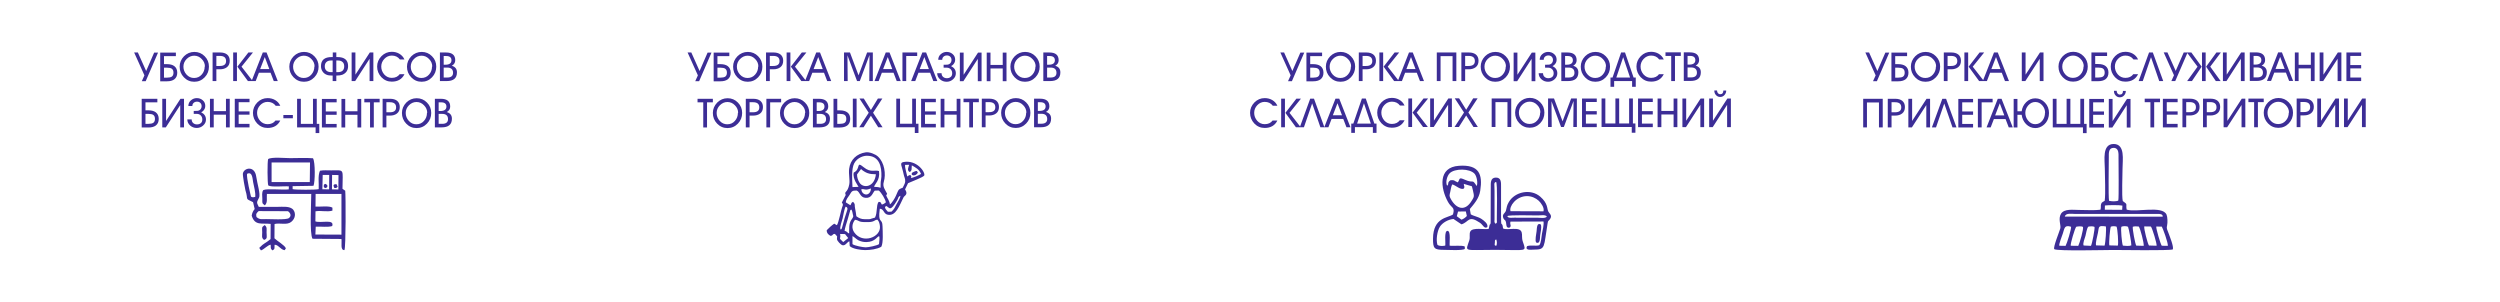
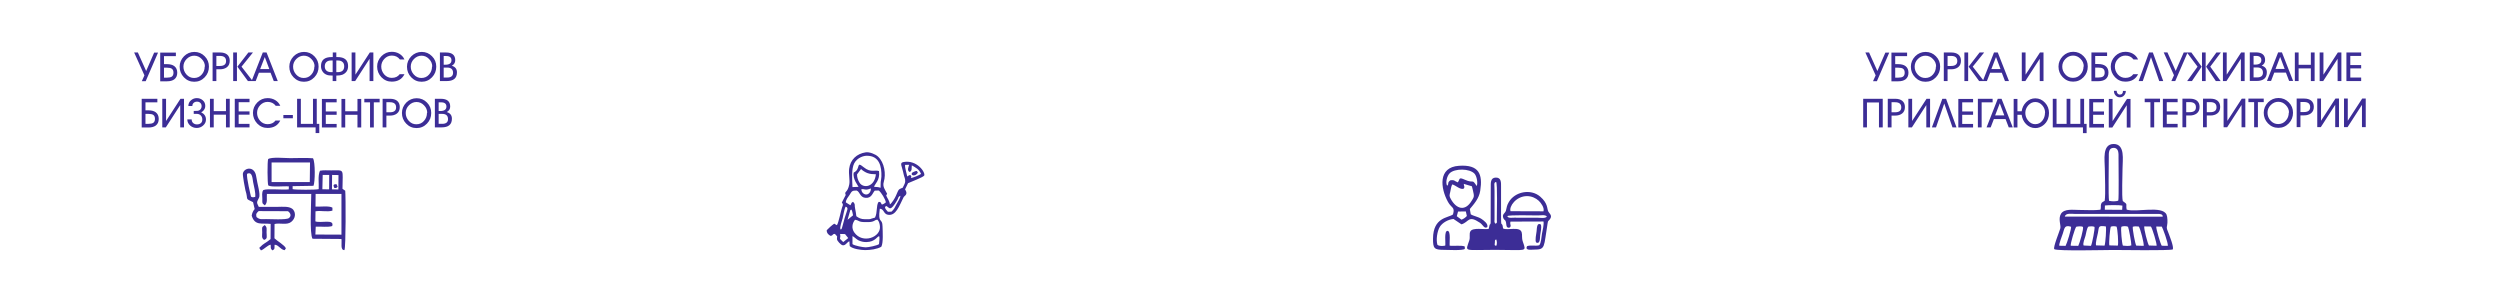
<svg xmlns="http://www.w3.org/2000/svg" xml:space="preserve" width="205.581mm" height="24.871mm" version="1.1" style="shape-rendering:geometricPrecision; text-rendering:geometricPrecision; image-rendering:optimizeQuality; fill-rule:evenodd; clip-rule:evenodd" viewBox="0 0 21861 2645">
  <defs>
    <style type="text/css"> .fil2 {fill:none} .fil1 {fill:#3C2D96} .fil0 {fill:#3C2D96;fill-rule:nonzero} </style>
  </defs>
  <g id="Слой_x0020_1">
    <g id="_712999008">
      <path class="fil0" d="M1205 460l72 161 70 -161 34 0 -108 250 -34 0 23 -51 -90 -200 34 0zm195 250l0 -250 137 0 0 31 -104 0 0 70 27 0c27,0 48,6 63,17 17,13 26,32 26,58 0,26 -9,45 -26,58 -15,11 -36,17 -63,17l-60 0zm33 -119l0 88 27 0c18,0 31,-3 40,-8 11,-7 16,-19 16,-35 0,-17 -5,-29 -16,-36 -8,-5 -22,-8 -40,-8l-27 0zm358 -9c0,-25 -9,-47 -28,-66 -18,-19 -40,-29 -66,-29 -25,0 -47,10 -66,29 -19,19 -28,42 -28,67 0,26 9,49 27,69 18,20 40,30 66,30 27,0 50,-10 67,-30 17,-19 26,-42 26,-70zm35 1c0,36 -12,67 -37,93 -25,26 -55,39 -91,39 -36,0 -66,-13 -91,-39 -25,-26 -37,-57 -37,-93 0,-35 13,-65 38,-91 25,-25 56,-38 91,-38 35,0 66,13 90,38 25,25 37,55 37,91zm65 -94l0 88 29 0c38,0 56,-14 56,-43 0,-30 -18,-45 -55,-45l-30 0zm0 118l0 102 -33 0 0 -250 67 0c25,0 44,6 59,17 16,13 24,31 24,55 0,25 -8,44 -25,57 -16,12 -36,18 -61,18l-31 0zm180 -148l0 250 -33 0 0 -250 33 0zm96 250l-92 -126 96 -124 40 0 -100 124 98 126 -42 0zm226 0l-28 -73 -102 0 -28 73 -36 0 98 -250 33 0 98 250 -36 0zm-79 -209l-40 104 80 0 -39 -104zm436 82c0,-25 -9,-47 -28,-66 -18,-19 -40,-29 -66,-29 -25,0 -47,10 -66,29 -19,19 -28,42 -28,67 0,26 9,49 27,69 18,20 40,30 66,30 27,0 50,-10 67,-30 17,-19 26,-42 26,-70zm35 1c0,36 -12,67 -37,93 -25,26 -55,39 -91,39 -36,0 -66,-13 -91,-39 -25,-26 -37,-57 -37,-93 0,-35 13,-65 38,-91 25,-25 56,-38 91,-38 35,0 66,13 90,38 25,25 37,55 37,91zm155 -54l0 102 13 0c37,0 56,-17 56,-51 0,-17 -5,-30 -15,-38 -10,-9 -23,-13 -40,-13l-15 0zm0 -70l0 40 9 0c63,0 94,26 94,79 0,37 -17,62 -51,76 -11,4 -28,7 -52,7l0 48 -32 0 0 -48c-24,0 -41,-2 -52,-7 -16,-6 -28,-16 -37,-30 -9,-13 -13,-29 -13,-46 0,-53 31,-79 94,-79l9 0 0 -40 32 0zm-32 70l-14 0c-17,0 -30,4 -40,13 -10,9 -15,22 -15,38 0,17 5,30 16,39 10,8 23,12 40,12l13 0 0 -102zm323 -15l-126 195 -31 0 0 -250 33 0 0 194 126 -194 31 0 0 250 -33 0 0 -195zm263 135l42 0c-21,43 -58,65 -111,65 -36,0 -66,-13 -91,-39 -24,-26 -37,-57 -37,-93 0,-35 13,-65 38,-91 25,-25 55,-38 90,-38 25,0 47,6 66,17 20,12 35,28 45,50l-40 0c-17,-23 -41,-34 -71,-34 -25,0 -47,10 -65,29 -18,19 -27,42 -27,67 0,26 9,49 26,69 18,20 40,30 66,30 31,0 54,-11 69,-32zm285 -67c0,-25 -9,-47 -28,-66 -18,-19 -40,-29 -66,-29 -25,0 -47,10 -66,29 -19,19 -28,42 -28,67 0,26 9,49 27,69 18,20 40,30 66,30 27,0 50,-10 67,-30 17,-19 26,-42 26,-70zm35 1c0,36 -12,67 -37,93 -25,26 -55,39 -91,39 -36,0 -66,-13 -91,-39 -25,-26 -37,-57 -37,-93 0,-35 13,-65 38,-91 25,-25 56,-38 91,-38 35,0 66,13 90,38 25,25 37,55 37,91zm65 -93l0 76 14 0c36,0 54,-13 54,-39 0,-24 -15,-37 -46,-37l-22 0zm0 102l0 86 31 0c34,0 51,-14 51,-41 0,-30 -17,-46 -51,-46l-31 0zm-33 117l0 -250 53 0c54,0 81,23 81,68 0,21 -10,37 -30,48 30,9 45,28 45,58 0,51 -30,76 -91,76l-57 0zm-2608 405l0 -250 137 0 0 31 -104 0 0 70 27 0c27,0 48,6 63,17 17,13 26,32 26,58 0,26 -9,45 -26,58 -15,11 -36,17 -63,17l-60 0zm33 -119l0 88 27 0c18,0 31,-3 40,-8 11,-7 16,-19 16,-35 0,-17 -5,-29 -16,-36 -8,-5 -22,-8 -40,-8l-27 0zm304 -76l-126 195 -31 0 0 -250 33 0 0 194 126 -194 31 0 0 250 -33 0 0 -195zm65 125l35 0c0,13 4,24 13,32 9,8 20,12 33,12 14,0 26,-4 34,-11 9,-7 13,-18 13,-32 0,-14 -4,-25 -13,-35 -9,-9 -20,-14 -33,-14l-29 0 0 -26c20,0 33,0 37,-1 13,-3 23,-10 28,-22 3,-6 4,-12 4,-19 0,-11 -4,-21 -11,-28 -7,-7 -17,-11 -28,-11 -12,0 -22,3 -30,10 -8,7 -12,16 -12,28l-35 0c0,-19 7,-36 22,-49 15,-13 32,-20 51,-20 21,0 38,6 53,19 15,13 22,29 22,50 0,18 -8,34 -23,47 -1,1 -6,4 -13,8 28,14 42,35 42,63 0,21 -8,38 -25,53 -16,14 -34,21 -56,21 -22,0 -41,-7 -57,-21 -17,-15 -25,-33 -25,-54zm228 -41l0 111 -33 0 0 -250 33 0 0 108 107 0 0 -108 33 0 0 250 -33 0 0 -111 -107 0zm313 79l0 32 -129 0 0 -250 129 0 0 30 -95 0 0 80 95 0 0 29 -95 0 0 80 95 0zm227 -28l42 0c-21,43 -58,65 -111,65 -36,0 -66,-13 -91,-39 -24,-26 -37,-57 -37,-93 0,-35 13,-65 38,-91 25,-25 55,-38 90,-38 25,0 47,6 66,17 20,12 35,28 45,50l-40 0c-17,-23 -41,-34 -71,-34 -25,0 -47,10 -65,29 -18,19 -27,42 -27,67 0,26 9,49 26,69 18,20 40,30 66,30 31,0 54,-11 69,-32zm152 -48l0 28 -83 0 0 -28 83 0zm176 77l0 -219 33 0 0 219 22 0 0 81 -32 0 0 -50 -162 0 0 -250 33 0 0 219 105 0zm207 0l0 32 -129 0 0 -250 129 0 0 30 -95 0 0 80 95 0 0 29 -95 0 0 80 95 0zm75 -79l0 111 -33 0 0 -250 33 0 0 108 107 0 0 -108 33 0 0 250 -33 0 0 -111 -107 0zm250 -109l0 220 -33 0 0 -220 -50 0 0 -31 134 0 0 31 -51 0zm110 -1l0 88 29 0c38,0 56,-14 56,-43 0,-30 -18,-45 -55,-45l-30 0zm0 118l0 102 -33 0 0 -250 67 0c25,0 44,6 59,17 16,13 24,31 24,55 0,25 -8,44 -25,57 -16,12 -36,18 -61,18l-31 0zm357 -25c0,-25 -9,-47 -28,-66 -18,-19 -40,-29 -66,-29 -25,0 -47,10 -66,29 -19,19 -28,42 -28,67 0,26 9,49 27,69 18,20 40,30 66,30 27,0 50,-10 67,-30 17,-19 26,-42 26,-70zm35 1c0,36 -12,67 -37,93 -25,26 -55,39 -91,39 -36,0 -66,-13 -91,-39 -25,-26 -37,-57 -37,-93 0,-35 13,-65 38,-91 25,-25 56,-38 91,-38 35,0 66,13 90,38 25,25 37,55 37,91zm65 -93l0 76 14 0c36,0 54,-13 54,-39 0,-24 -15,-37 -46,-37l-22 0zm0 102l0 86 31 0c34,0 51,-14 51,-41 0,-30 -17,-46 -51,-46l-31 0zm-33 117l0 -250 53 0c54,0 81,23 81,68 0,21 -10,37 -30,48 30,9 45,28 45,58 0,51 -30,76 -91,76l-57 0z" />
-       <path class="fil0" d="M6045 460l72 161 70 -161 34 0 -108 250 -34 0 23 -51 -90 -200 34 0zm195 250l0 -250 137 0 0 31 -104 0 0 70 27 0c27,0 48,6 63,17 17,13 26,32 26,58 0,26 -9,45 -26,58 -15,11 -36,17 -63,17l-60 0zm33 -119l0 88 27 0c18,0 31,-3 40,-8 11,-7 16,-19 16,-35 0,-17 -5,-29 -16,-36 -8,-5 -22,-8 -40,-8l-27 0zm358 -9c0,-25 -9,-47 -28,-66 -18,-19 -40,-29 -66,-29 -25,0 -47,10 -66,29 -19,19 -28,42 -28,67 0,26 9,49 27,69 18,20 40,30 66,30 27,0 50,-10 67,-30 17,-19 26,-42 26,-70zm35 1c0,36 -12,67 -37,93 -25,26 -55,39 -91,39 -36,0 -66,-13 -91,-39 -25,-26 -37,-57 -37,-93 0,-35 13,-65 38,-91 25,-25 56,-38 91,-38 35,0 66,13 90,38 25,25 37,55 37,91zm65 -94l0 88 29 0c38,0 56,-14 56,-43 0,-30 -18,-45 -55,-45l-30 0zm0 118l0 102 -33 0 0 -250 67 0c25,0 44,6 59,17 16,13 24,31 24,55 0,25 -8,44 -25,57 -16,12 -36,18 -61,18l-31 0zm180 -148l0 250 -33 0 0 -250 33 0zm96 250l-92 -126 96 -124 40 0 -100 124 98 126 -42 0zm226 0l-28 -73 -102 0 -28 73 -36 0 98 -250 33 0 98 250 -36 0zm-79 -209l-40 104 80 0 -39 -104zm256 -19l2 228 -32 0 0 -250 52 0 75 200 75 -200 50 0 0 250 -31 0 2 -228 -85 228 -24 0 -85 -228zm431 228l-28 -73 -102 0 -28 73 -36 0 98 -250 33 0 98 250 -36 0zm-79 -209l-40 104 80 0 -39 -104zm162 -10l0 219 -33 0 0 -250 129 0 0 31 -95 0zm237 219l-28 -73 -102 0 -28 73 -36 0 98 -250 33 0 98 250 -36 0zm-79 -209l-40 104 80 0 -39 -104zm116 140l35 0c0,13 4,24 13,32 9,8 20,12 33,12 14,0 26,-4 34,-11 9,-7 13,-18 13,-32 0,-14 -4,-25 -13,-35 -9,-9 -20,-14 -33,-14l-29 0 0 -26c20,0 33,0 37,-1 13,-3 23,-10 28,-22 3,-6 4,-12 4,-19 0,-11 -4,-21 -11,-28 -7,-7 -17,-11 -28,-11 -12,0 -22,3 -30,10 -8,7 -12,16 -12,28l-35 0c0,-19 7,-36 22,-49 15,-13 32,-20 51,-20 21,0 38,6 53,19 15,13 22,29 22,50 0,18 -8,34 -23,47 -1,1 -6,4 -13,8 28,14 42,35 42,63 0,21 -8,38 -25,53 -16,14 -34,21 -56,21 -22,0 -41,-7 -57,-21 -17,-15 -25,-33 -25,-54zm352 -125l-126 195 -31 0 0 -250 33 0 0 194 126 -194 31 0 0 250 -33 0 0 -195zm111 84l0 111 -33 0 0 -250 33 0 0 108 107 0 0 -108 33 0 0 250 -33 0 0 -111 -107 0zm395 -17c0,-25 -9,-47 -28,-66 -18,-19 -40,-29 -66,-29 -25,0 -47,10 -66,29 -19,19 -28,42 -28,67 0,26 9,49 27,69 18,20 40,30 66,30 27,0 50,-10 67,-30 17,-19 26,-42 26,-70zm35 1c0,36 -12,67 -37,93 -25,26 -55,39 -91,39 -36,0 -66,-13 -91,-39 -25,-26 -37,-57 -37,-93 0,-35 13,-65 38,-91 25,-25 56,-38 91,-38 35,0 66,13 90,38 25,25 37,55 37,91zm65 -93l0 76 14 0c36,0 54,-13 54,-39 0,-24 -15,-37 -46,-37l-22 0zm0 102l0 86 31 0c34,0 51,-14 51,-41 0,-30 -17,-46 -51,-46l-31 0zm-33 117l0 -250 53 0c54,0 81,23 81,68 0,21 -10,37 -30,48 30,9 45,28 45,58 0,51 -30,76 -91,76l-57 0zm-2941 186l0 220 -33 0 0 -220 -50 0 0 -31 134 0 0 31 -51 0zm272 92c0,-25 -9,-47 -28,-66 -18,-19 -40,-29 -66,-29 -25,0 -47,10 -66,29 -19,19 -28,42 -28,67 0,26 9,49 27,69 18,20 40,30 66,30 27,0 50,-10 67,-30 17,-19 26,-42 26,-70zm35 1c0,36 -12,67 -37,93 -25,26 -55,39 -91,39 -36,0 -66,-13 -91,-39 -25,-26 -37,-57 -37,-93 0,-35 13,-65 38,-91 25,-25 56,-38 91,-38 35,0 66,13 90,38 25,25 37,55 37,91zm65 -94l0 88 29 0c38,0 56,-14 56,-43 0,-30 -18,-45 -55,-45l-30 0zm0 118l0 102 -33 0 0 -250 67 0c25,0 44,6 59,17 16,13 24,31 24,55 0,25 -8,44 -25,57 -16,12 -36,18 -61,18l-31 0zm180 -117l0 219 -33 0 0 -250 129 0 0 31 -95 0zm307 92c0,-25 -9,-47 -28,-66 -18,-19 -40,-29 -66,-29 -25,0 -47,10 -66,29 -19,19 -28,42 -28,67 0,26 9,49 27,69 18,20 40,30 66,30 27,0 50,-10 67,-30 17,-19 26,-42 26,-70zm35 1c0,36 -12,67 -37,93 -25,26 -55,39 -91,39 -36,0 -66,-13 -91,-39 -25,-26 -37,-57 -37,-93 0,-35 13,-65 38,-91 25,-25 56,-38 91,-38 35,0 66,13 90,38 25,25 37,55 37,91zm65 -93l0 76 14 0c36,0 54,-13 54,-39 0,-24 -15,-37 -46,-37l-22 0zm0 102l0 86 31 0c34,0 51,-14 51,-41 0,-30 -17,-46 -51,-46l-31 0zm-33 117l0 -250 53 0c54,0 81,23 81,68 0,21 -10,37 -30,48 30,9 45,28 45,58 0,51 -30,76 -91,76l-57 0zm180 0l0 -250 33 0 0 101 23 0c27,0 48,6 64,17 18,13 26,32 26,58 0,26 -9,45 -26,58 -16,11 -37,17 -64,17l-56 0zm33 -119l0 88 23 0c18,0 31,-3 40,-8 11,-7 16,-19 16,-35 0,-17 -5,-29 -16,-36 -8,-5 -22,-8 -40,-8l-23 0zm169 -132l0 250 -33 0 0 -250 33 0zm189 250l-64 -101 -64 101 -38 0 83 -127 -81 -124 38 0 62 100 61 -100 39 0 -81 124 83 127 -38 0zm297 -31l0 -219 33 0 0 219 22 0 0 81 -32 0 0 -50 -162 0 0 -250 33 0 0 219 105 0zm207 0l0 32 -129 0 0 -250 129 0 0 30 -95 0 0 80 95 0 0 29 -95 0 0 80 95 0zm75 -79l0 111 -33 0 0 -250 33 0 0 108 107 0 0 -108 33 0 0 250 -33 0 0 -111 -107 0zm250 -109l0 220 -33 0 0 -220 -50 0 0 -31 134 0 0 31 -51 0zm110 -1l0 88 29 0c38,0 56,-14 56,-43 0,-30 -18,-45 -55,-45l-30 0zm0 118l0 102 -33 0 0 -250 67 0c25,0 44,6 59,17 16,13 24,31 24,55 0,25 -8,44 -25,57 -16,12 -36,18 -61,18l-31 0zm357 -25c0,-25 -9,-47 -28,-66 -18,-19 -40,-29 -66,-29 -25,0 -47,10 -66,29 -19,19 -28,42 -28,67 0,26 9,49 27,69 18,20 40,30 66,30 27,0 50,-10 67,-30 17,-19 26,-42 26,-70zm35 1c0,36 -12,67 -37,93 -25,26 -55,39 -91,39 -36,0 -66,-13 -91,-39 -25,-26 -37,-57 -37,-93 0,-35 13,-65 38,-91 25,-25 56,-38 91,-38 35,0 66,13 90,38 25,25 37,55 37,91zm65 -93l0 76 14 0c36,0 54,-13 54,-39 0,-24 -15,-37 -46,-37l-22 0zm0 102l0 86 31 0c34,0 51,-14 51,-41 0,-30 -17,-46 -51,-46l-31 0zm-33 117l0 -250 53 0c54,0 81,23 81,68 0,21 -10,37 -30,48 30,9 45,28 45,58 0,51 -30,76 -91,76l-57 0z" />
      <g>
        <path class="fil1" d="M2985 1697l0 355 -228 -1 3 -69c42,-2 106,7 144,-5 22,-65 -99,-23 -147,-41l1 -88c47,-9 101,8 148,-6l0 -26c-26,-18 -110,-7 -148,-9l1 -111 226 0zm-82 -167l56 1 -1 126 -56 -1 1 -126zm-83 0l58 0 -1 126 -59 -1 3 -126zm-446 -109l336 0 -2 171 -334 0 0 -171zm366 205c15,-31 17,-210 -4,-242 -62,-5 -136,-1 -199,-1 -44,0 -162,-12 -193,8 -8,19 -7,215 1,231 27,17 139,4 180,8l-1 26c-52,7 -186,-9 -222,6 -16,19 -9,52 -9,77 0,40 -4,37 22,57 27,-27 14,-59 18,-100l388 0c0,68 -16,351 11,392l253 2c5,35 -12,99 26,97 13,-23 12,-469 7,-519l-24 -17c1,-180 22,-161 -99,-161 -32,0 -67,-3 -98,3 -20,46 -8,109 -11,161 -25,7 -201,7 -228,0l0 -26 182 -3z" />
        <path class="fil1" d="M2242 1899c-6,-30 -2,-33 19,-53l256 1c22,15 34,42 7,61 -23,16 -163,8 -199,8 -39,0 -53,7 -83,-18zm-29 -304c7,39 22,86 18,127 -22,4 -17,6 -37,-2 0,0 -43,-173 -34,-200 47,-23 47,45 53,76zm167 595c26,-12 18,-20 20,-49 31,-4 51,42 88,47l11 -16c-9,-27 -75,-63 -100,-88l1 -125c46,-12 107,12 145,-18 38,-30 42,-76 19,-106 -28,-35 -95,-26 -138,-26 -55,0 -110,1 -164,0 -22,-42 -17,-40 2,-80 15,-30 -16,-124 -24,-183 -13,-100 -107,-80 -117,-29 -3,18 19,137 22,146 29,92 -10,68 67,105l14 60c-15,18 -22,35 -26,58 28,91 88,63 166,72l-1 133c-42,36 -56,32 -99,77l15 22c29,-10 59,-47 85,-50 3,28 -5,31 15,50z" />
        <path class="fil1" d="M2308 2098c33,-9 22,-32 22,-66 0,-31 6,-43 -16,-64 -31,21 -22,23 -22,64 0,32 -8,48 16,66z" />
        <path class="fil1" d="M2923 1644c19,0 13,3 29,-11l-11 -23c-30,1 -29,11 -18,34z" />
-         <path class="fil1" d="M2847 1645c22,-10 19,-26 0,-37 -6,3 -17,-1 -17,19 1,16 7,14 17,18z" />
      </g>
      <g>
-         <path class="fil1" d="M7689 2066c-19,-3 -33,50 -114,51 -27,0 -47,-5 -70,-16 -17,-9 -40,-33 -51,-36l0 70c19,14 91,28 116,28 24,0 98,-15 116,-28 2,-16 7,-59 2,-69zm-343 24l27 27 44 -35 -28 -35 -43 -1c0,16 3,12 2,21 0,6 -3,10 -3,23zm325 -169c-23,3 -20,10 -40,16 -20,6 -33,5 -55,5 -75,2 -57,-14 -100,-20 -26,33 -31,76 -6,111 72,103 236,42 224,-56 -3,-22 -7,-41 -22,-56zm-212 -38c-4,-15 -6,-39 -14,-50 -16,7 -5,-4 -14,19l-20 70c-7,24 -25,77 -26,97 15,6 10,0 23,11 10,8 2,9 17,10 1,-41 -4,-80 17,-114 8,-14 22,-26 18,-41zm-73 23c20,-68 38,-88 9,-99 -13,18 -20,75 -27,102 -5,21 -29,82 -18,98 11,-4 7,-1 14,-20l22 -81zm360 -136c-3,-26 -40,-87 -62,-104l-35 1c-20,21 -27,68 -82,63 -48,-4 -48,-54 -77,-64 -41,0 -42,7 -61,38 -13,20 -33,41 -33,66l40 25c11,-16 5,-22 23,-30 23,23 11,29 18,58 3,12 10,55 11,68 22,16 41,26 75,26 65,1 31,0 88,-14 23,-45 9,-105 31,-137 21,-3 19,8 29,23 14,-3 27,-12 36,-20zm-8 40c2,19 13,27 26,42l31 -1c23,-20 31,-39 44,-64 11,-21 35,-56 34,-75 -20,7 -17,19 -27,37 -64,109 -66,67 -97,52l-12 10zm-206 -156c-1,24 18,47 43,47 26,-1 42,-30 40,-53 -12,3 -25,10 -40,10 -19,0 -20,-6 -43,-4zm127 -130c-30,-1 -49,-1 -76,-11 -16,-6 -44,-23 -54,-35l-35 47c-1,25 9,53 22,73 31,50 131,43 143,-75zm295 -20c-25,-14 -11,-40 -4,-63l-36 1c-3,24 14,74 19,101 21,-8 4,-13 30,-11 9,15 6,10 2,24 19,0 73,-25 89,-35 -19,-42 -43,-53 -81,-75 -4,24 5,46 -18,58zm-254 138c1,-17 -1,-35 1,-52 2,-17 5,-25 6,-45 3,-86 -16,-183 -127,-183 -44,0 -103,30 -119,87 -16,57 -9,125 -7,187l53 -2c-2,-9 -54,-68 -42,-125 66,-31 15,-106 88,-46 61,50 99,20 133,33 11,82 -38,112 -43,138 30,2 30,0 57,8zm192 2c7,-14 22,-40 23,-54 2,-29 -8,-39 -13,-64 -15,-76 -40,-102 -2,-109 120,-22 196,94 181,119 -15,17 -114,53 -141,66l-26 54c30,46 -5,54 -13,69 -39,78 -67,165 -137,153 -40,-7 -32,-50 -71,-53 -19,140 23,74 24,156 1,43 8,144 -11,177 -37,21 -95,29 -141,29 -36,0 -110,-10 -135,-35l-3 -42c-19,5 -33,39 -58,35 -18,-3 -49,-40 -50,-51 -4,-35 14,-13 -19,-49 -28,3 -8,10 -36,18 -19,-7 -37,-27 -35,-50 17,-18 42,-41 65,-57 22,9 2,5 24,13 15,-20 37,-136 46,-158 9,-21 9,-24 -3,-40l34 -66c-16,-35 17,-16 31,-93 7,-36 -7,-90 -1,-136 10,-80 66,-132 145,-144 32,-5 85,16 107,37 58,54 71,154 51,221 -13,42 11,69 29,104l-8 16c11,25 31,50 32,78 17,-11 44,-55 53,-76 27,-63 21,-53 57,-70z" />
+         <path class="fil1" d="M7689 2066c-19,-3 -33,50 -114,51 -27,0 -47,-5 -70,-16 -17,-9 -40,-33 -51,-36l0 70c19,14 91,28 116,28 24,0 98,-15 116,-28 2,-16 7,-59 2,-69zm-343 24l27 27 44 -35 -28 -35 -43 -1c0,16 3,12 2,21 0,6 -3,10 -3,23zm325 -169c-23,3 -20,10 -40,16 -20,6 -33,5 -55,5 -75,2 -57,-14 -100,-20 -26,33 -31,76 -6,111 72,103 236,42 224,-56 -3,-22 -7,-41 -22,-56zm-212 -38c-4,-15 -6,-39 -14,-50 -16,7 -5,-4 -14,19l-20 70zm-73 23c20,-68 38,-88 9,-99 -13,18 -20,75 -27,102 -5,21 -29,82 -18,98 11,-4 7,-1 14,-20l22 -81zm360 -136c-3,-26 -40,-87 -62,-104l-35 1c-20,21 -27,68 -82,63 -48,-4 -48,-54 -77,-64 -41,0 -42,7 -61,38 -13,20 -33,41 -33,66l40 25c11,-16 5,-22 23,-30 23,23 11,29 18,58 3,12 10,55 11,68 22,16 41,26 75,26 65,1 31,0 88,-14 23,-45 9,-105 31,-137 21,-3 19,8 29,23 14,-3 27,-12 36,-20zm-8 40c2,19 13,27 26,42l31 -1c23,-20 31,-39 44,-64 11,-21 35,-56 34,-75 -20,7 -17,19 -27,37 -64,109 -66,67 -97,52l-12 10zm-206 -156c-1,24 18,47 43,47 26,-1 42,-30 40,-53 -12,3 -25,10 -40,10 -19,0 -20,-6 -43,-4zm127 -130c-30,-1 -49,-1 -76,-11 -16,-6 -44,-23 -54,-35l-35 47c-1,25 9,53 22,73 31,50 131,43 143,-75zm295 -20c-25,-14 -11,-40 -4,-63l-36 1c-3,24 14,74 19,101 21,-8 4,-13 30,-11 9,15 6,10 2,24 19,0 73,-25 89,-35 -19,-42 -43,-53 -81,-75 -4,24 5,46 -18,58zm-254 138c1,-17 -1,-35 1,-52 2,-17 5,-25 6,-45 3,-86 -16,-183 -127,-183 -44,0 -103,30 -119,87 -16,57 -9,125 -7,187l53 -2c-2,-9 -54,-68 -42,-125 66,-31 15,-106 88,-46 61,50 99,20 133,33 11,82 -38,112 -43,138 30,2 30,0 57,8zm192 2c7,-14 22,-40 23,-54 2,-29 -8,-39 -13,-64 -15,-76 -40,-102 -2,-109 120,-22 196,94 181,119 -15,17 -114,53 -141,66l-26 54c30,46 -5,54 -13,69 -39,78 -67,165 -137,153 -40,-7 -32,-50 -71,-53 -19,140 23,74 24,156 1,43 8,144 -11,177 -37,21 -95,29 -141,29 -36,0 -110,-10 -135,-35l-3 -42c-19,5 -33,39 -58,35 -18,-3 -49,-40 -50,-51 -4,-35 14,-13 -19,-49 -28,3 -8,10 -36,18 -19,-7 -37,-27 -35,-50 17,-18 42,-41 65,-57 22,9 2,5 24,13 15,-20 37,-136 46,-158 9,-21 9,-24 -3,-40l34 -66c-16,-35 17,-16 31,-93 7,-36 -7,-90 -1,-136 10,-80 66,-132 145,-144 32,-5 85,16 107,37 58,54 71,154 51,221 -13,42 11,69 29,104l-8 16c11,25 31,50 32,78 17,-11 44,-55 53,-76 27,-63 21,-53 57,-70z" />
        <path class="fil1" d="M8026 1508c-18,41 -73,28 -48,1 12,-6 26,-14 39,-14l9 14z" />
      </g>
-       <path class="fil0" d="M11229 460l72 161 70 -161 34 0 -108 250 -34 0 23 -51 -90 -200 34 0zm195 250l0 -250 137 0 0 31 -104 0 0 70 27 0c27,0 48,6 63,17 17,13 26,32 26,58 0,26 -9,45 -26,58 -15,11 -36,17 -63,17l-60 0zm33 -119l0 88 27 0c18,0 31,-3 40,-8 11,-7 16,-19 16,-35 0,-17 -5,-29 -16,-36 -8,-5 -22,-8 -40,-8l-27 0zm358 -9c0,-25 -9,-47 -28,-66 -18,-19 -40,-29 -66,-29 -25,0 -47,10 -66,29 -19,19 -28,42 -28,67 0,26 9,49 27,69 18,20 40,30 66,30 27,0 50,-10 67,-30 17,-19 26,-42 26,-70zm35 1c0,36 -12,67 -37,93 -25,26 -55,39 -91,39 -36,0 -66,-13 -91,-39 -25,-26 -37,-57 -37,-93 0,-35 13,-65 38,-91 25,-25 56,-38 91,-38 35,0 66,13 90,38 25,25 37,55 37,91zm65 -94l0 88 29 0c38,0 56,-14 56,-43 0,-30 -18,-45 -55,-45l-30 0zm0 118l0 102 -33 0 0 -250 67 0c25,0 44,6 59,17 16,13 24,31 24,55 0,25 -8,44 -25,57 -16,12 -36,18 -61,18l-31 0zm180 -148l0 250 -33 0 0 -250 33 0zm96 250l-92 -126 96 -124 40 0 -100 124 98 126 -42 0zm226 0l-28 -73 -102 0 -28 73 -36 0 98 -250 33 0 98 250 -36 0zm-79 -209l-40 104 80 0 -39 -104zm259 -9l0 218 -33 0 0 -250 171 0 0 250 -33 0 0 -218 -105 0zm215 -2l0 88 29 0c38,0 56,-14 56,-43 0,-30 -18,-45 -55,-45l-30 0zm0 118l0 102 -33 0 0 -250 67 0c25,0 44,6 59,17 16,13 24,31 24,55 0,25 -8,44 -25,57 -16,12 -36,18 -61,18l-31 0zm357 -25c0,-25 -9,-47 -28,-66 -18,-19 -40,-29 -66,-29 -25,0 -47,10 -66,29 -19,19 -28,42 -28,67 0,26 9,49 27,69 18,20 40,30 66,30 27,0 50,-10 67,-30 17,-19 26,-42 26,-70zm35 1c0,36 -12,67 -37,93 -25,26 -55,39 -91,39 -36,0 -66,-13 -91,-39 -25,-26 -37,-57 -37,-93 0,-35 13,-65 38,-91 25,-25 56,-38 91,-38 35,0 66,13 90,38 25,25 37,55 37,91zm189 -68l-126 195 -31 0 0 -250 33 0 0 194 126 -194 31 0 0 250 -33 0 0 -195zm65 125l35 0c0,13 4,24 13,32 9,8 20,12 33,12 14,0 26,-4 34,-11 9,-7 13,-18 13,-32 0,-14 -4,-25 -13,-35 -9,-9 -20,-14 -33,-14l-29 0 0 -26c20,0 33,0 37,-1 13,-3 23,-10 28,-22 3,-6 4,-12 4,-19 0,-11 -4,-21 -11,-28 -7,-7 -17,-11 -28,-11 -12,0 -22,3 -30,10 -8,7 -12,16 -12,28l-35 0c0,-19 7,-36 22,-49 15,-13 32,-20 51,-20 21,0 38,6 53,19 15,13 22,29 22,50 0,18 -8,34 -23,47 -1,1 -6,4 -13,8 28,14 42,35 42,63 0,21 -8,38 -25,53 -16,14 -34,21 -56,21 -22,0 -41,-7 -57,-21 -17,-15 -25,-33 -25,-54zm228 -150l0 76 14 0c36,0 54,-13 54,-39 0,-24 -15,-37 -46,-37l-22 0zm0 102l0 86 31 0c34,0 51,-14 51,-41 0,-30 -17,-46 -51,-46l-31 0zm-33 117l0 -250 53 0c54,0 81,23 81,68 0,21 -10,37 -30,48 30,9 45,28 45,58 0,51 -30,76 -91,76l-57 0zm391 -127c0,-25 -9,-47 -28,-66 -18,-19 -40,-29 -66,-29 -25,0 -47,10 -66,29 -19,19 -28,42 -28,67 0,26 9,49 27,69 18,20 40,30 66,30 27,0 50,-10 67,-30 17,-19 26,-42 26,-70zm35 1c0,36 -12,67 -37,93 -25,26 -55,39 -91,39 -36,0 -66,-13 -91,-39 -25,-26 -37,-57 -37,-93 0,-35 13,-65 38,-91 25,-25 56,-38 91,-38 35,0 66,13 90,38 25,25 37,55 37,91zm98 -124l33 0 75 219 19 0 0 81 -32 0 0 -50 -157 0 0 50 -32 0 0 -81 18 0 75 -219zm77 219l-60 -178 -60 178 120 0zm253 -29l42 0c-21,43 -58,65 -111,65 -36,0 -66,-13 -91,-39 -24,-26 -37,-57 -37,-93 0,-35 13,-65 38,-91 25,-25 55,-38 90,-38 25,0 47,6 66,17 20,12 35,28 45,50l-40 0c-17,-23 -41,-34 -71,-34 -25,0 -47,10 -65,29 -18,19 -27,42 -27,67 0,26 9,49 26,69 18,20 40,30 66,30 31,0 54,-11 69,-32zm140 -160l0 220 -33 0 0 -220 -50 0 0 -31 134 0 0 31 -51 0zm110 0l0 76 14 0c36,0 54,-13 54,-39 0,-24 -15,-37 -46,-37l-22 0zm0 102l0 86 31 0c34,0 51,-14 51,-41 0,-30 -17,-46 -51,-46l-31 0zm-33 117l0 -250 53 0c54,0 81,23 81,68 0,21 -10,37 -30,48 30,9 45,28 45,58 0,51 -30,76 -91,76l-57 0zm-3596 346l42 0c-21,43 -58,65 -111,65 -36,0 -66,-13 -91,-39 -24,-26 -37,-57 -37,-93 0,-35 13,-65 38,-91 25,-25 55,-38 90,-38 25,0 47,6 66,17 20,12 35,28 45,50l-40 0c-17,-23 -41,-34 -71,-34 -25,0 -47,10 -65,29 -18,19 -27,42 -27,67 0,26 9,49 26,69 18,20 40,30 66,30 31,0 54,-11 69,-32zm108 -191l0 250 -33 0 0 -250 33 0zm96 250l-92 -126 96 -124 40 0 -100 124 98 126 -42 0zm142 -209l-72 209 -36 0 91 -250 33 0 91 250 -35 0 -72 -209zm300 209l-28 -73 -102 0 -28 73 -36 0 98 -250 33 0 98 250 -36 0zm-79 -209l-40 104 80 0 -39 -104zm215 -42l33 0 75 219 19 0 0 81 -32 0 0 -50 -157 0 0 50 -32 0 0 -81 18 0 75 -219zm77 219l-60 -178 -60 178 120 0zm253 -29l42 0c-21,43 -58,65 -111,65 -36,0 -66,-13 -91,-39 -24,-26 -37,-57 -37,-93 0,-35 13,-65 38,-91 25,-25 55,-38 90,-38 25,0 47,6 66,17 20,12 35,28 45,50l-40 0c-17,-23 -41,-34 -71,-34 -25,0 -47,10 -65,29 -18,19 -27,42 -27,67 0,26 9,49 26,69 18,20 40,30 66,30 31,0 54,-11 69,-32zm108 -191l0 250 -33 0 0 -250 33 0zm96 250l-92 -126 96 -124 40 0 -100 124 98 126 -42 0zm219 -195l-126 195 -31 0 0 -250 33 0 0 194 126 -194 31 0 0 250 -33 0 0 -195zm222 195l-64 -101 -64 101 -38 0 83 -127 -81 -124 38 0 62 100 61 -100 39 0 -81 124 83 127 -38 0zm192 -218l0 218 -33 0 0 -250 171 0 0 250 -33 0 0 -218 -105 0zm393 91c0,-25 -9,-47 -28,-66 -18,-19 -40,-29 -66,-29 -25,0 -47,10 -66,29 -19,19 -28,42 -28,67 0,26 9,49 27,69 18,20 40,30 66,30 27,0 50,-10 67,-30 17,-19 26,-42 26,-70zm35 1c0,36 -12,67 -37,93 -25,26 -55,39 -91,39 -36,0 -66,-13 -91,-39 -25,-26 -37,-57 -37,-93 0,-35 13,-65 38,-91 25,-25 56,-38 91,-38 35,0 66,13 90,38 25,25 37,55 37,91zm62 -102l2 228 -32 0 0 -250 52 0 75 200 75 -200 50 0 0 250 -31 0 2 -228 -85 228 -24 0 -85 -228zm396 197l0 32 -129 0 0 -250 129 0 0 30 -95 0 0 80 95 0 0 29 -95 0 0 80 95 0zm42 31l0 -250 33 0 0 219 88 0 0 -219 33 0 0 219 87 0 0 -219 33 0 0 219 22 0 0 81 -32 0 0 -50 -265 0zm448 -31l0 32 -129 0 0 -250 129 0 0 30 -95 0 0 80 95 0 0 29 -95 0 0 80 95 0zm75 -79l0 111 -33 0 0 -250 33 0 0 108 107 0 0 -108 33 0 0 250 -33 0 0 -111 -107 0zm341 -84l-126 195 -31 0 0 -250 33 0 0 194 126 -194 31 0 0 250 -33 0 0 -195zm234 0l-126 195 -31 0 0 -250 33 0 0 194 126 -194 31 0 0 250 -33 0 0 -195zm-112 -126l24 0c0,9 2,17 7,23 5,6 11,10 21,10 18,0 27,-11 27,-32l25 0c0,15 -5,28 -15,39 -10,11 -22,17 -38,17 -15,0 -27,-6 -37,-17 -10,-11 -14,-24 -14,-39z" />
      <g>
        <path class="fil1" d="M13084 2150c-18,-5 -14,-5 -12,-28 1,-21 -2,-23 12,-28 7,15 8,42 0,56zm-5 -193c-15,-11 -10,-23 -10,-44l0 -241c0,-63 -9,-75 14,-81 13,20 6,267 6,327 0,23 6,30 -11,39zm-62 45c-39,7 -138,-15 -159,21 -13,23 0,51 -10,80 -33,103 -57,82 227,82 281,0 273,22 242,-70 -13,-38 -3,-59 -11,-84 -17,-54 -123,-13 -162,-33 -4,-12 -1,-12 -4,-24 -10,-34 -14,18 -14,-86l0 -256c0,-34 3,-80 -46,-79 -48,1 -44,48 -44,84l-1 315c-9,29 -2,-19 -17,49z" />
        <path class="fil1" d="M12750 1850l68 -1 9 40c-12,13 -29,26 -47,32l-41 -30 11 -41zm-50 -237c30,7 71,51 101,36 10,-21 0,-16 -1,-41l71 21c4,10 13,55 16,69 5,25 -5,37 -18,58 -57,95 -133,73 -182,-15 -16,-28 -12,-33 -5,-64 5,-21 7,-46 17,-64zm-46 11c-15,-29 -1,-85 23,-109 43,-43 175,-43 218,5 19,22 30,81 18,107 -43,-68 -23,-19 -103,-55 -58,-26 -41,-6 -62,23 -31,-11 -26,-24 -66,-18 -30,23 -8,30 -27,47zm52 251c-41,32 -174,22 -175,213 0,83 9,97 94,97 34,0 164,8 184,-8l0 -21c-24,-13 -101,-3 -132,-7 -4,-23 12,-129 -19,-130 -32,-1 -15,107 -20,129 -22,4 -48,6 -68,-6 -14,-43 -3,-120 21,-159 23,-36 73,-64 119,-68l70 47c68,-21 58,-83 160,-15 30,20 38,57 66,39 9,-29 -30,-57 -52,-72 -31,-20 -72,-25 -93,-40l-8 -46c35,-42 81,-92 91,-160 23,-146 -11,-230 -186,-218 -186,12 -162,197 -96,316 30,55 63,43 44,108z" />
        <path class="fil1" d="M13254 1903c-20,0 -69,9 -73,-13 14,-12 221,-6 267,-6 22,0 66,-9 79,10 -14,19 -61,10 -84,10l-189 0zm-45 -56c-15,-40 48,-132 144,-132 39,0 76,16 103,41 20,19 51,62 41,92l-288 -1zm0 91l288 -1c6,23 -8,80 -13,106 -5,29 -7,82 -24,102 -33,9 -76,-4 -107,8 -20,40 36,30 61,30 104,0 84,-21 119,-229 5,-27 3,-15 18,-34 27,-33 1,-49 -11,-69 -14,-25 -1,-71 -72,-132 -83,-71 -221,-43 -274,48 -18,31 -17,42 -25,74 -6,25 -40,32 -21,71 7,14 14,8 20,27 4,12 3,35 9,44 8,12 27,12 32,-3 5,-15 -8,-18 0,-43z" />
        <path class="fil1" d="M13434 2121c34,16 32,-37 34,-62 3,-29 15,-69 6,-96 -36,-19 -34,32 -37,58 -3,26 -16,81 -4,100z" />
      </g>
      <path class="fil1" d="M18459 1982c15,-5 35,-5 50,0 9,22 18,143 11,166l-74 -2c-6,-17 5,-149 13,-164zm-129 165c-8,-22 11,-84 16,-111 10,-58 3,-64 69,-56 6,21 -3,145 -11,168l-74 -2zm308 -1c-20,8 -52,4 -74,2 -9,-19 -20,-149 -13,-165 15,-7 43,-7 58,0 8,16 31,144 29,162zm266 -165c8,11 58,146 53,169l-53 -1c-11,-14 -51,-150 -48,-168l48 1zm-95 0c12,13 54,152 50,168l-67 -2c-12,-18 -45,-145 -41,-167l58 1zm-128 167c-10,-16 -35,-150 -30,-165 14,-5 35,-4 52,-2 13,14 48,150 43,169l-66 -2zm-419 -166c16,-3 41,-5 54,2 5,13 -21,149 -31,166l-64 -3c-10,-17 10,-63 16,-85 6,-22 11,-65 25,-80zm-154 167c-4,-18 36,-151 48,-166 17,-4 46,-6 59,1 8,15 -29,144 -41,166l-66 -1zm-100 0c-4,-17 24,-85 31,-107 15,-45 13,-78 72,-59 4,17 -36,147 -48,167l-55 -1zm48 -255c8,-34 60,-23 93,-23l733 0c37,3 29,20 30,24l-856 -1zm352 -97c25,-4 129,-5 152,1l-2 37 -152 -1 1 -37zm35 -40c-7,-46 -2,-301 -2,-382 0,-34 -4,-83 43,-82 47,1 42,54 42,86 0,67 4,349 -2,375 -17,9 -59,8 -81,2zm-38 -1c-12,9 -26,11 -31,27 -6,17 1,30 -6,51 -46,7 -135,2 -186,2 -52,0 -129,-13 -159,33 -27,44 1,102 -6,128 -7,26 -65,166 -53,182 27,18 446,7 515,7 71,0 489,7 522,-5 9,-26 -27,-112 -38,-143 -11,-31 -20,-39 -12,-69 5,-21 4,-71 -5,-92 -37,-83 -266,-17 -349,-44 -10,-52 15,-41 -34,-75 -10,-44 -2,-227 -2,-286 0,-72 25,-212 -77,-213 -104,0 -78,143 -78,213 0,77 8,215 -1,285z" />
      <path class="fil0" d="M16345 460l72 161 70 -161 34 0 -108 250 -34 0 23 -51 -90 -200 34 0zm195 250l0 -250 137 0 0 31 -104 0 0 70 27 0c27,0 48,6 63,17 17,13 26,32 26,58 0,26 -9,45 -26,58 -15,11 -36,17 -63,17l-60 0zm33 -119l0 88 27 0c18,0 31,-3 40,-8 11,-7 16,-19 16,-35 0,-17 -5,-29 -16,-36 -8,-5 -22,-8 -40,-8l-27 0zm358 -9c0,-25 -9,-47 -28,-66 -18,-19 -40,-29 -66,-29 -25,0 -47,10 -66,29 -19,19 -28,42 -28,67 0,26 9,49 27,69 18,20 40,30 66,30 27,0 50,-10 67,-30 17,-19 26,-42 26,-70zm35 1c0,36 -12,67 -37,93 -25,26 -55,39 -91,39 -36,0 -66,-13 -91,-39 -25,-26 -37,-57 -37,-93 0,-35 13,-65 38,-91 25,-25 56,-38 91,-38 35,0 66,13 90,38 25,25 37,55 37,91zm65 -94l0 88 29 0c38,0 56,-14 56,-43 0,-30 -18,-45 -55,-45l-30 0zm0 118l0 102 -33 0 0 -250 67 0c25,0 44,6 59,17 16,13 24,31 24,55 0,25 -8,44 -25,57 -16,12 -36,18 -61,18l-31 0zm180 -148l0 250 -33 0 0 -250 33 0zm96 250l-92 -126 96 -124 40 0 -100 124 98 126 -42 0zm226 0l-28 -73 -102 0 -28 73 -36 0 98 -250 33 0 98 250 -36 0zm-79 -209l-40 104 80 0 -39 -104zm383 14l-126 195 -31 0 0 -250 33 0 0 194 126 -194 31 0 0 250 -33 0 0 -195zm385 67c0,-25 -9,-47 -28,-66 -18,-19 -40,-29 -66,-29 -25,0 -47,10 -66,29 -19,19 -28,42 -28,67 0,26 9,49 27,69 18,20 40,30 66,30 27,0 50,-10 67,-30 17,-19 26,-42 26,-70zm35 1c0,36 -12,67 -37,93 -25,26 -55,39 -91,39 -36,0 -66,-13 -91,-39 -25,-26 -37,-57 -37,-93 0,-35 13,-65 38,-91 25,-25 56,-38 91,-38 35,0 66,13 90,38 25,25 37,55 37,91zm32 127l0 -250 137 0 0 31 -104 0 0 70 27 0c27,0 48,6 63,17 17,13 26,32 26,58 0,26 -9,45 -26,58 -15,11 -36,17 -63,17l-60 0zm33 -119l0 88 27 0c18,0 31,-3 40,-8 11,-7 16,-19 16,-35 0,-17 -5,-29 -16,-36 -8,-5 -22,-8 -40,-8l-27 0zm333 59l42 0c-21,43 -58,65 -111,65 -36,0 -66,-13 -91,-39 -24,-26 -37,-57 -37,-93 0,-35 13,-65 38,-91 25,-25 55,-38 90,-38 25,0 47,6 66,17 20,12 35,28 45,50l-40 0c-17,-23 -41,-34 -71,-34 -25,0 -47,10 -65,29 -18,19 -27,42 -27,67 0,26 9,49 26,69 18,20 40,30 66,30 31,0 54,-11 69,-32zm155 -149l-72 209 -36 0 91 -250 33 0 91 250 -35 0 -72 -209zm144 -41l72 161 70 -161 34 0 -108 250 -34 0 23 -51 -90 -200 34 0zm302 0l32 0 0 250 -32 0 0 -250zm-132 0l39 0 90 124 -85 126 -42 0 91 -126 -93 -124zm253 250l-85 -126 90 -124 39 0 -93 124 91 126 -42 0zm219 -195l-126 195 -31 0 0 -250 33 0 0 194 126 -194 31 0 0 250 -33 0 0 -195zm111 -25l0 76 14 0c36,0 54,-13 54,-39 0,-24 -15,-37 -46,-37l-22 0zm0 102l0 86 31 0c34,0 51,-14 51,-41 0,-30 -17,-46 -51,-46l-31 0zm-33 117l0 -250 53 0c54,0 81,23 81,68 0,21 -10,37 -30,48 30,9 45,28 45,58 0,51 -30,76 -91,76l-57 0zm344 0l-28 -73 -102 0 -28 73 -36 0 98 -250 33 0 98 250 -36 0zm-79 -209l-40 104 80 0 -39 -104zm162 99l0 111 -33 0 0 -250 33 0 0 108 107 0 0 -108 33 0 0 250 -33 0 0 -111 -107 0zm341 -84l-126 195 -31 0 0 -250 33 0 0 194 126 -194 31 0 0 250 -33 0 0 -195zm206 163l0 32 -129 0 0 -250 129 0 0 30 -95 0 0 80 95 0 0 29 -95 0 0 80 95 0zm-4322 219l0 218 -33 0 0 -250 171 0 0 250 -33 0 0 -218 -105 0zm215 -2l0 88 29 0c38,0 56,-14 56,-43 0,-30 -18,-45 -55,-45l-30 0zm0 118l0 102 -33 0 0 -250 67 0c25,0 44,6 59,17 16,13 24,31 24,55 0,25 -8,44 -25,57 -16,12 -36,18 -61,18l-31 0zm304 -93l-126 195 -31 0 0 -250 33 0 0 194 126 -194 31 0 0 250 -33 0 0 -195zm157 -14l-72 209 -36 0 91 -250 33 0 91 250 -35 0 -72 -209zm252 178l0 32 -129 0 0 -250 129 0 0 30 -95 0 0 80 95 0 0 29 -95 0 0 80 95 0zm75 -188l0 219 -33 0 0 -250 129 0 0 31 -95 0zm237 219l-28 -73 -102 0 -28 73 -36 0 98 -250 33 0 98 250 -36 0zm-79 -209l-40 104 80 0 -39 -104zm397 82c0,-25 -8,-46 -24,-65 -17,-20 -38,-30 -62,-30 -24,0 -44,10 -62,30 -16,19 -25,41 -25,65 0,25 8,48 24,67 17,21 38,32 62,32 26,0 47,-10 63,-31 15,-19 23,-42 23,-69zm-242 17l0 111 -33 0 0 -250 33 0 0 108 37 0c4,-31 17,-57 39,-79 23,-23 50,-34 80,-34 34,0 62,13 86,39 23,25 34,55 34,89 0,19 -3,36 -9,52 -9,24 -24,43 -43,57 -20,15 -43,23 -68,23 -31,0 -58,-12 -81,-35 -21,-22 -34,-49 -38,-81l-37 0zm309 110l0 -250 33 0 0 219 88 0 0 -219 33 0 0 219 87 0 0 -219 33 0 0 219 22 0 0 81 -32 0 0 -50 -265 0zm448 -31l0 32 -129 0 0 -250 129 0 0 30 -95 0 0 80 95 0 0 29 -95 0 0 80 95 0zm199 -163l-126 195 -31 0 0 -250 33 0 0 194 126 -194 31 0 0 250 -33 0 0 -195zm-112 -126l24 0c0,9 2,17 7,23 5,6 11,10 21,10 18,0 27,-11 27,-32l25 0c0,15 -5,28 -15,39 -10,11 -22,17 -38,17 -15,0 -27,-6 -37,-17 -10,-11 -14,-24 -14,-39zm352 100l0 220 -33 0 0 -220 -50 0 0 -31 134 0 0 31 -51 0zm205 188l0 32 -129 0 0 -250 129 0 0 30 -95 0 0 80 95 0 0 29 -95 0 0 80 95 0zm75 -189l0 88 29 0c38,0 56,-14 56,-43 0,-30 -18,-45 -55,-45l-30 0zm0 118l0 102 -33 0 0 -250 67 0c25,0 44,6 59,17 16,13 24,31 24,55 0,25 -8,44 -25,57 -16,12 -36,18 -61,18l-31 0zm180 -118l0 88 29 0c38,0 56,-14 56,-43 0,-30 -18,-45 -55,-45l-30 0zm0 118l0 102 -33 0 0 -250 67 0c25,0 44,6 59,17 16,13 24,31 24,55 0,25 -8,44 -25,57 -16,12 -36,18 -61,18l-31 0zm304 -93l-126 195 -31 0 0 -250 33 0 0 194 126 -194 31 0 0 250 -33 0 0 -195zm143 -25l0 220 -33 0 0 -220 -50 0 0 -31 134 0 0 31 -51 0zm272 92c0,-25 -9,-47 -28,-66 -18,-19 -40,-29 -66,-29 -25,0 -47,10 -66,29 -19,19 -28,42 -28,67 0,26 9,49 27,69 18,20 40,30 66,30 27,0 50,-10 67,-30 17,-19 26,-42 26,-70zm35 1c0,36 -12,67 -37,93 -25,26 -55,39 -91,39 -36,0 -66,-13 -91,-39 -25,-26 -37,-57 -37,-93 0,-35 13,-65 38,-91 25,-25 56,-38 91,-38 35,0 66,13 90,38 25,25 37,55 37,91zm65 -94l0 88 29 0c38,0 56,-14 56,-43 0,-30 -18,-45 -55,-45l-30 0zm0 118l0 102 -33 0 0 -250 67 0c25,0 44,6 59,17 16,13 24,31 24,55 0,25 -8,44 -25,57 -16,12 -36,18 -61,18l-31 0zm304 -93l-126 195 -31 0 0 -250 33 0 0 194 126 -194 31 0 0 250 -33 0 0 -195zm234 0l-126 195 -31 0 0 -250 33 0 0 194 126 -194 31 0 0 250 -33 0 0 -195z" />
    </g>
    <rect class="fil2" width="21861" height="2645" />
  </g>
</svg>